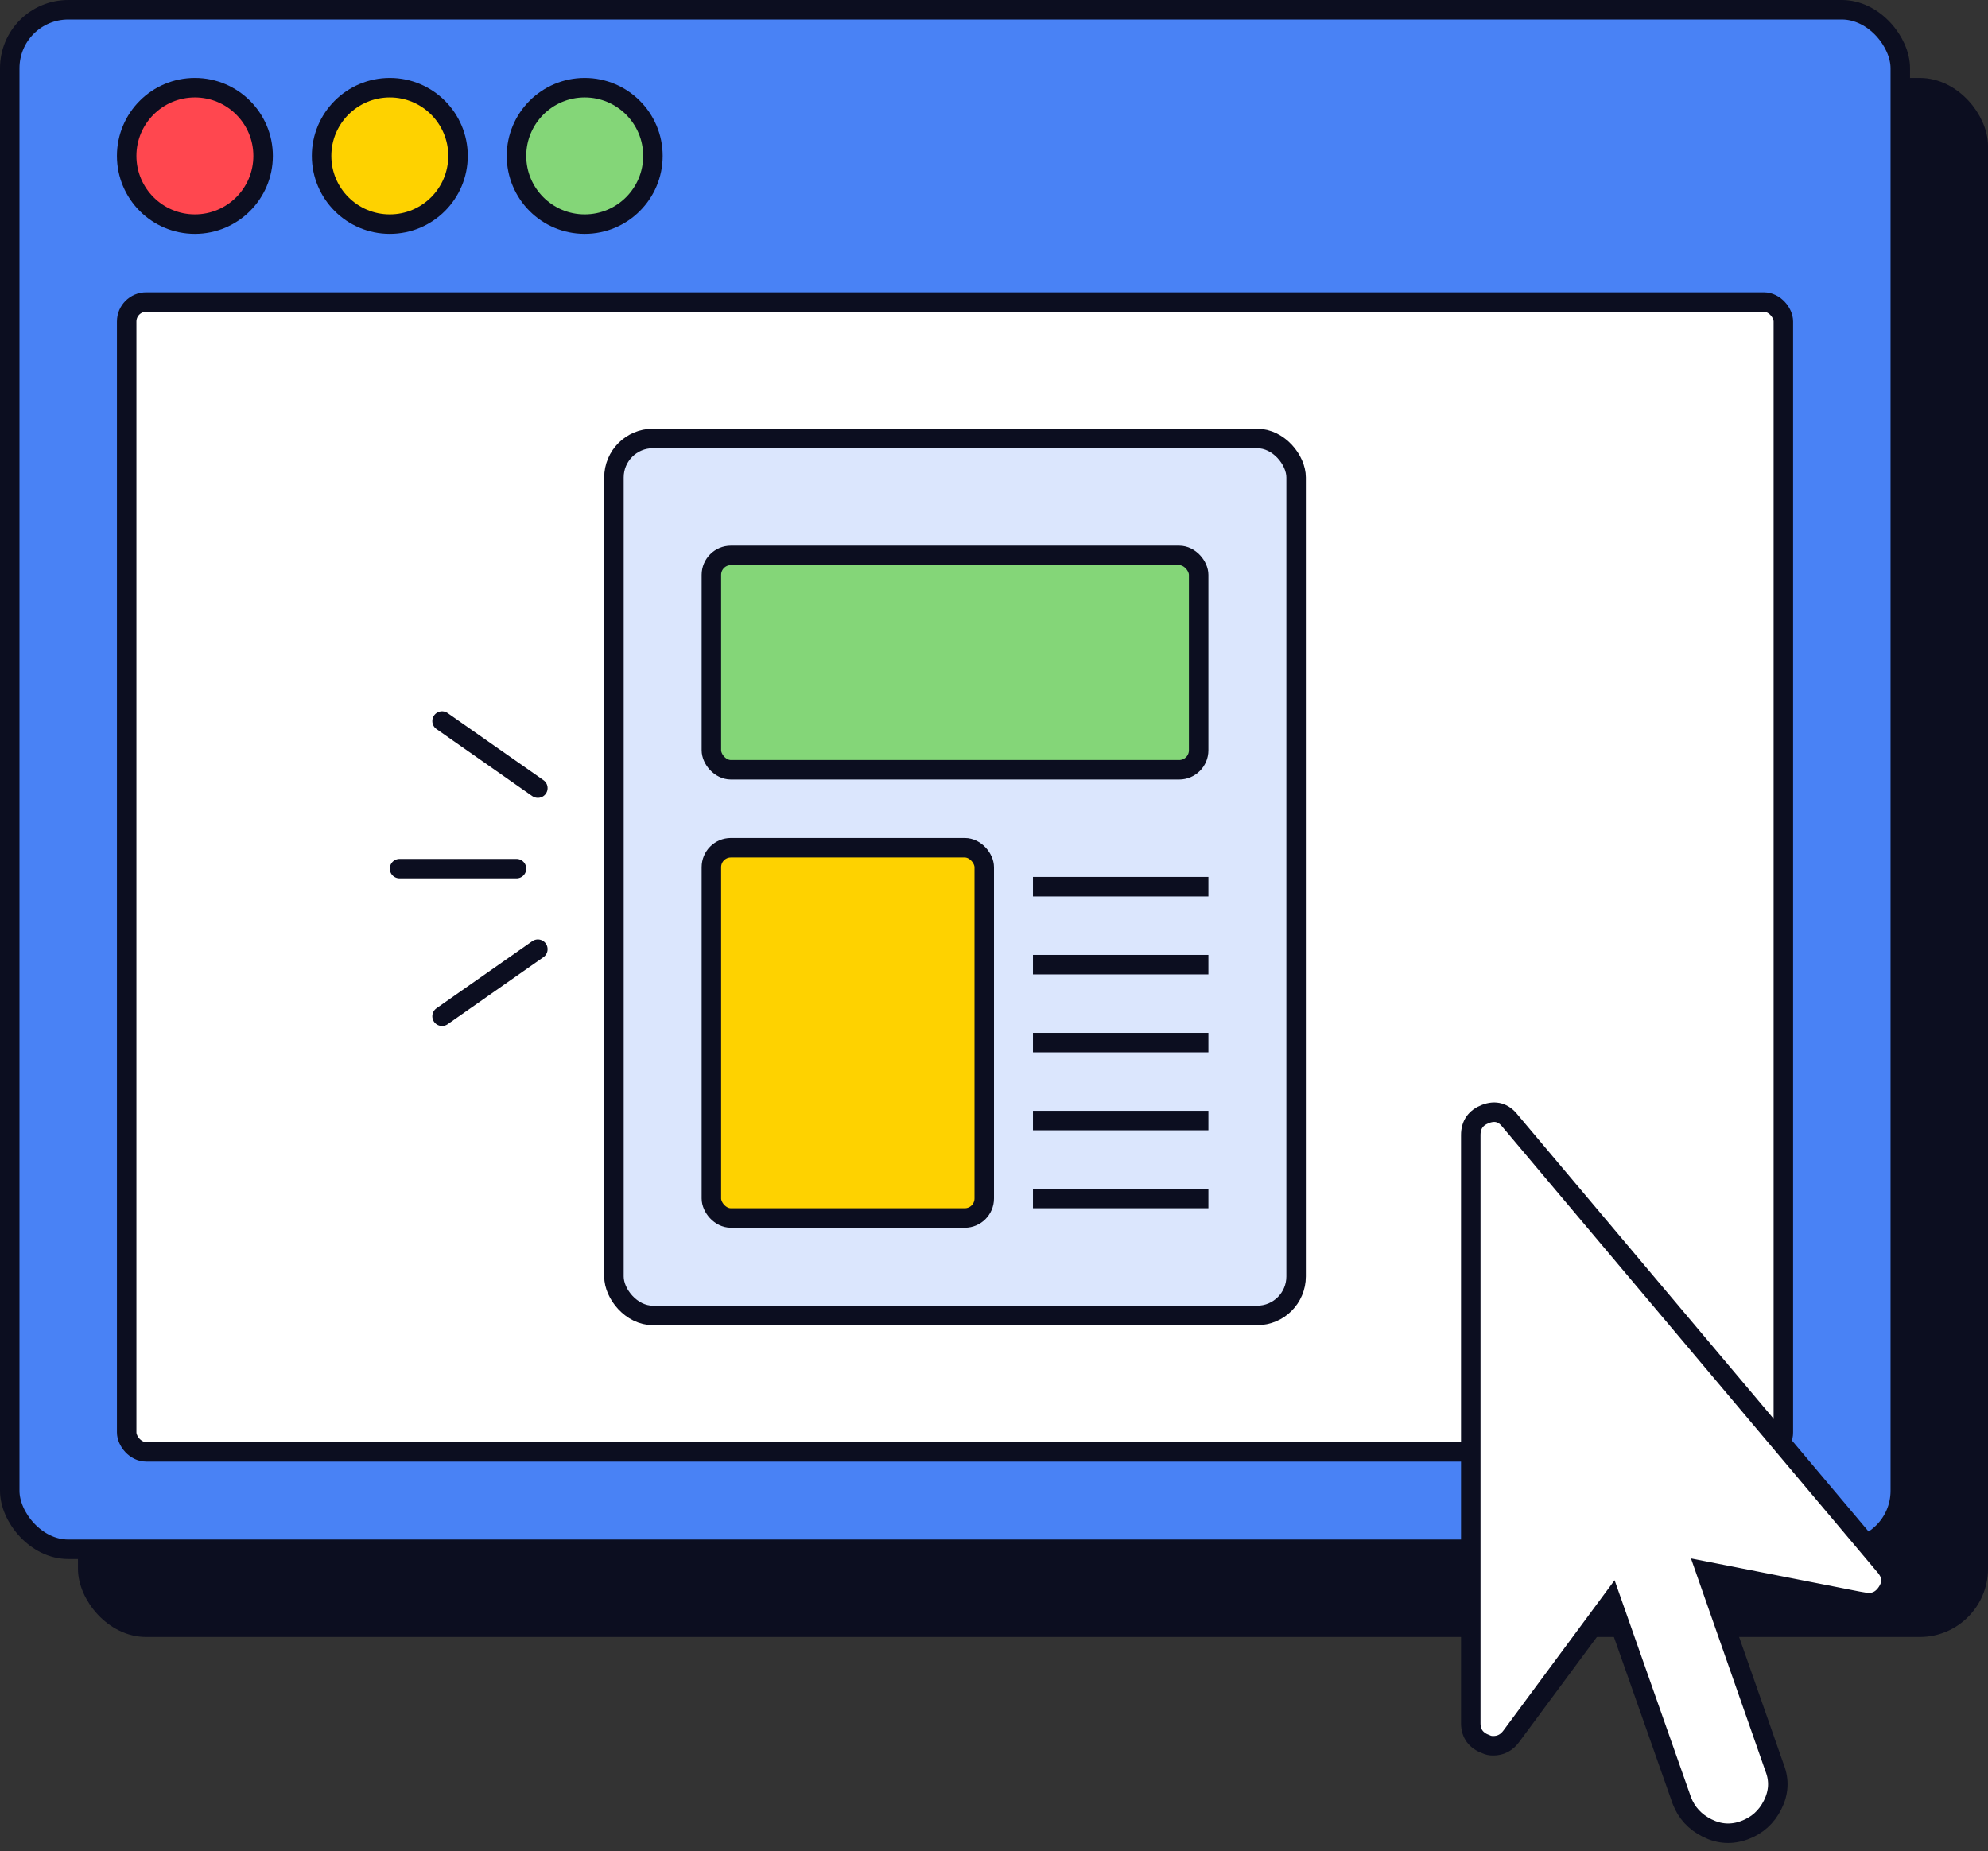
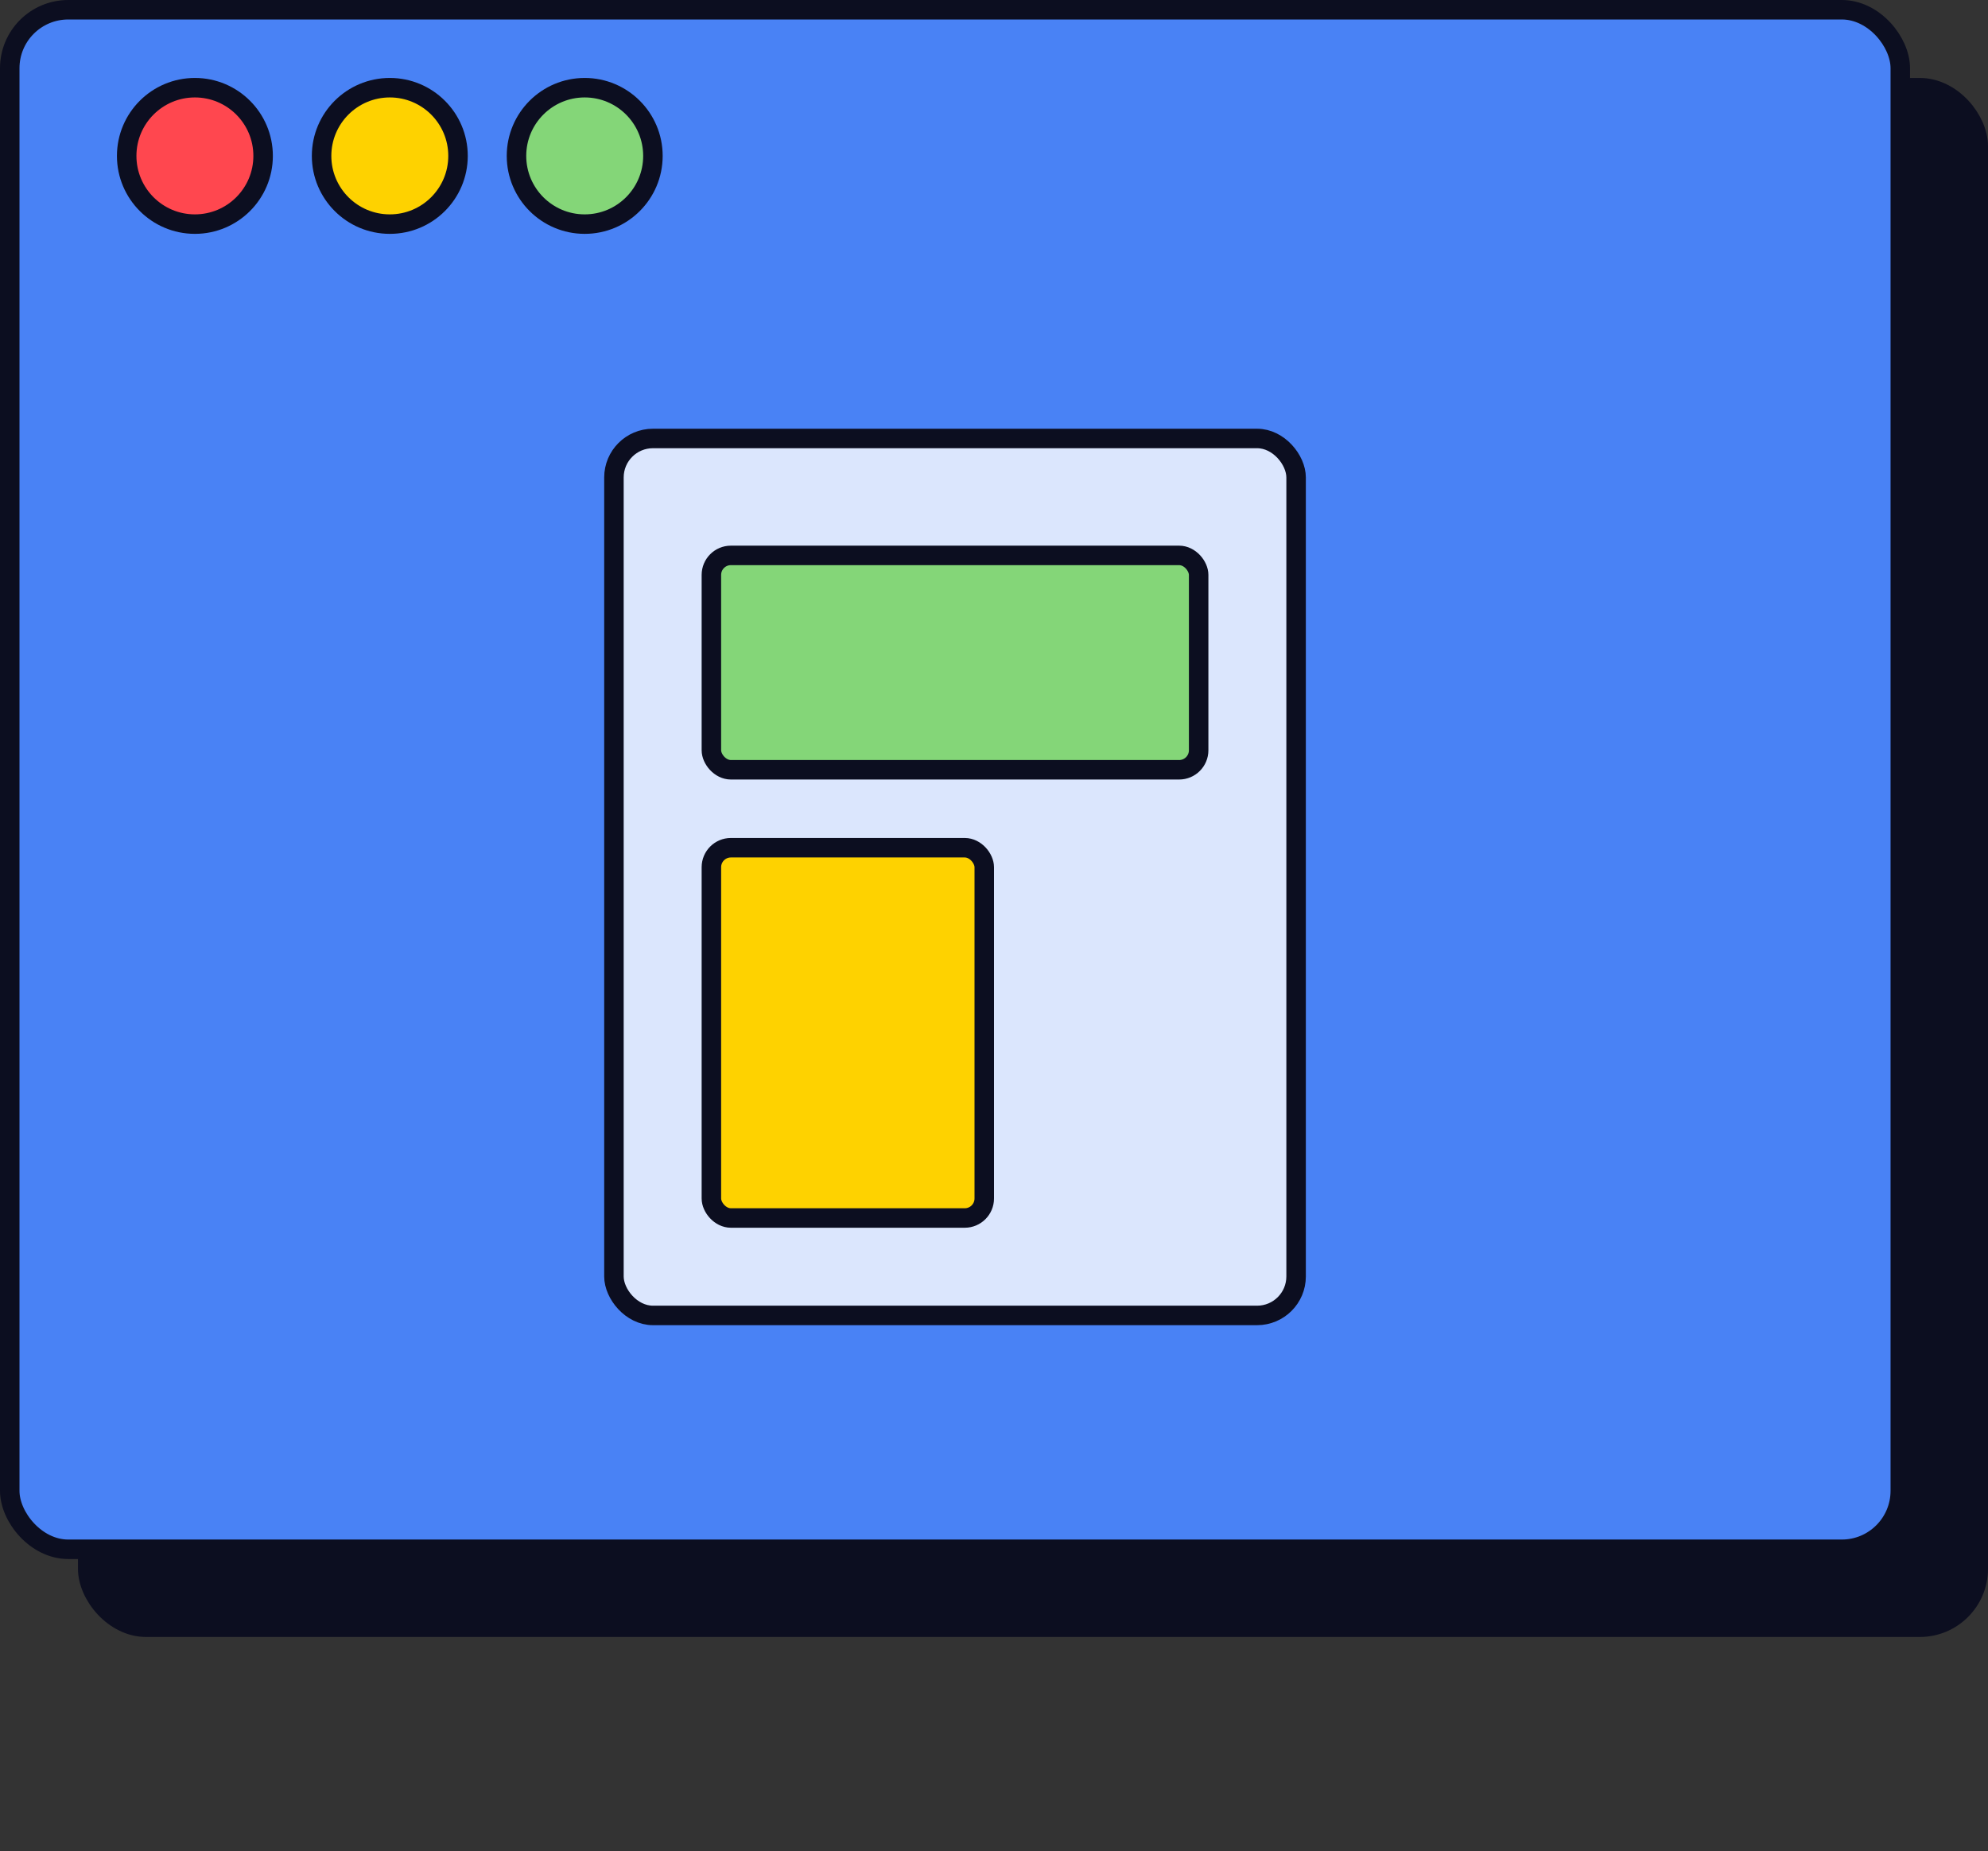
<svg xmlns="http://www.w3.org/2000/svg" width="102" height="95">
  <rect width="100%" height="100%" fill="#333333" stroke="none" />
  <g stroke="#0C0E20" fill="none" fill-rule="evenodd">
    <rect fill="#0C0E20" x="4.5" y="4.5" width="97" height="79" rx="3" />
    <rect fill="#4982F5" x=".5" y=".5" width="97" height="79" rx="3" />
-     <rect fill="#FFF" x="6.5" y="15.5" width="85" height="59" rx="1" />
    <g stroke-linecap="round">
-       <path d="M26.5 44.574h-6M27.596 40.441L22.681 37M27.596 48.706l-4.915 3.441" />
-     </g>
+       </g>
    <g transform="translate(31 22)">
      <rect fill="#DBE6FD" x=".5" y=".5" width="35" height="45" rx="2" />
      <g stroke-linecap="square">
-         <path d="M22.5 23.5h8M22.5 27.5h8M22.5 31.5h8M22.5 35.5h8M22.5 39.5h8" />
-       </g>
+         </g>
      <rect fill="#84D678" x="5.5" y="6.5" width="25" height="11" rx="1" />
      <rect fill="#FED200" x="5.5" y="21.5" width="14" height="19" rx="1" />
    </g>
    <circle fill="#FF474F" cx="10" cy="8" r="3.5" />
    <circle fill="#FED200" cx="20" cy="8" r="3.5" />
    <circle fill="#84D678" cx="30" cy="8" r="3.5" />
-     <path d="M95.608 82.216c.53.096.939-.084 1.228-.542.289-.457.241-.903-.144-1.336L77.484 57.521c-.337-.433-.758-.554-1.264-.361-.505.193-.758.554-.758 1.083v30.183c0 .53.265.891.794 1.083.096.048.217.072.361.072.385 0 .698-.168.939-.505l5.127-6.932 3.61 10.254c.241.626.674 1.095 1.3 1.408.626.313 1.264.349 1.914.108.65-.241 1.131-.674 1.444-1.3.313-.626.349-1.252.108-1.877l-3.538-10.109 8.087 1.589z" fill="#FFF" />
  </g>
</svg>